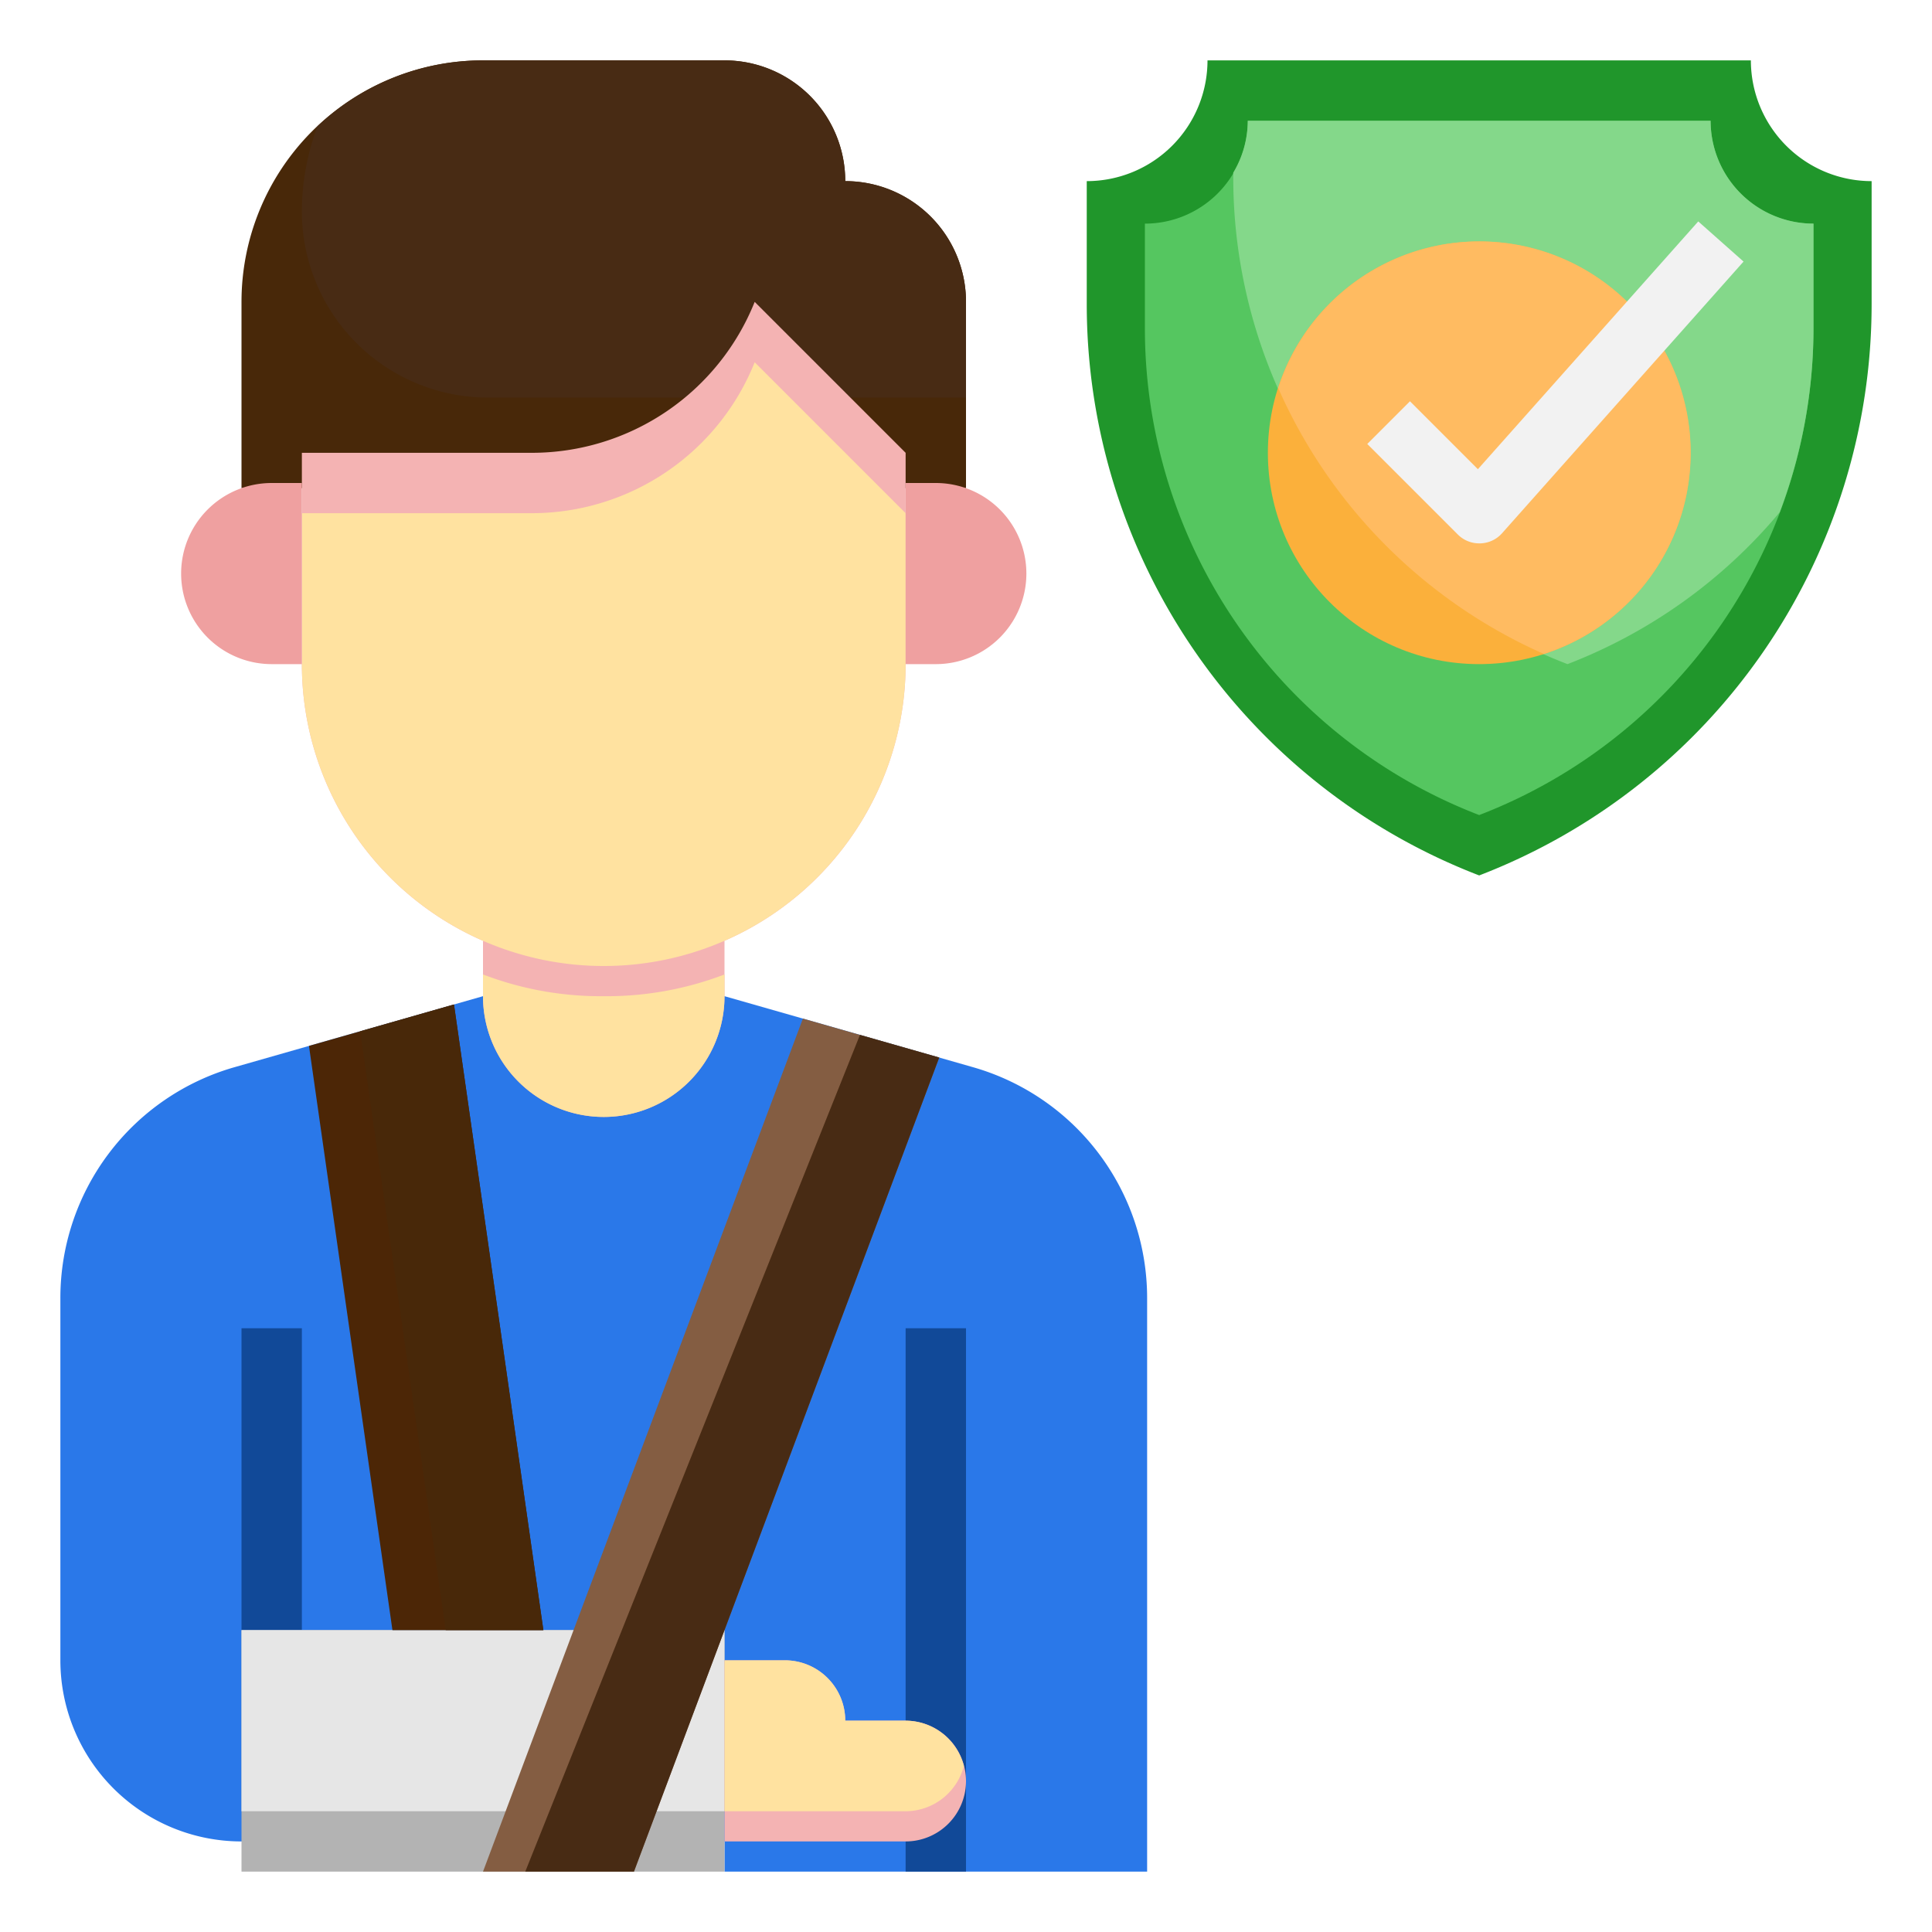
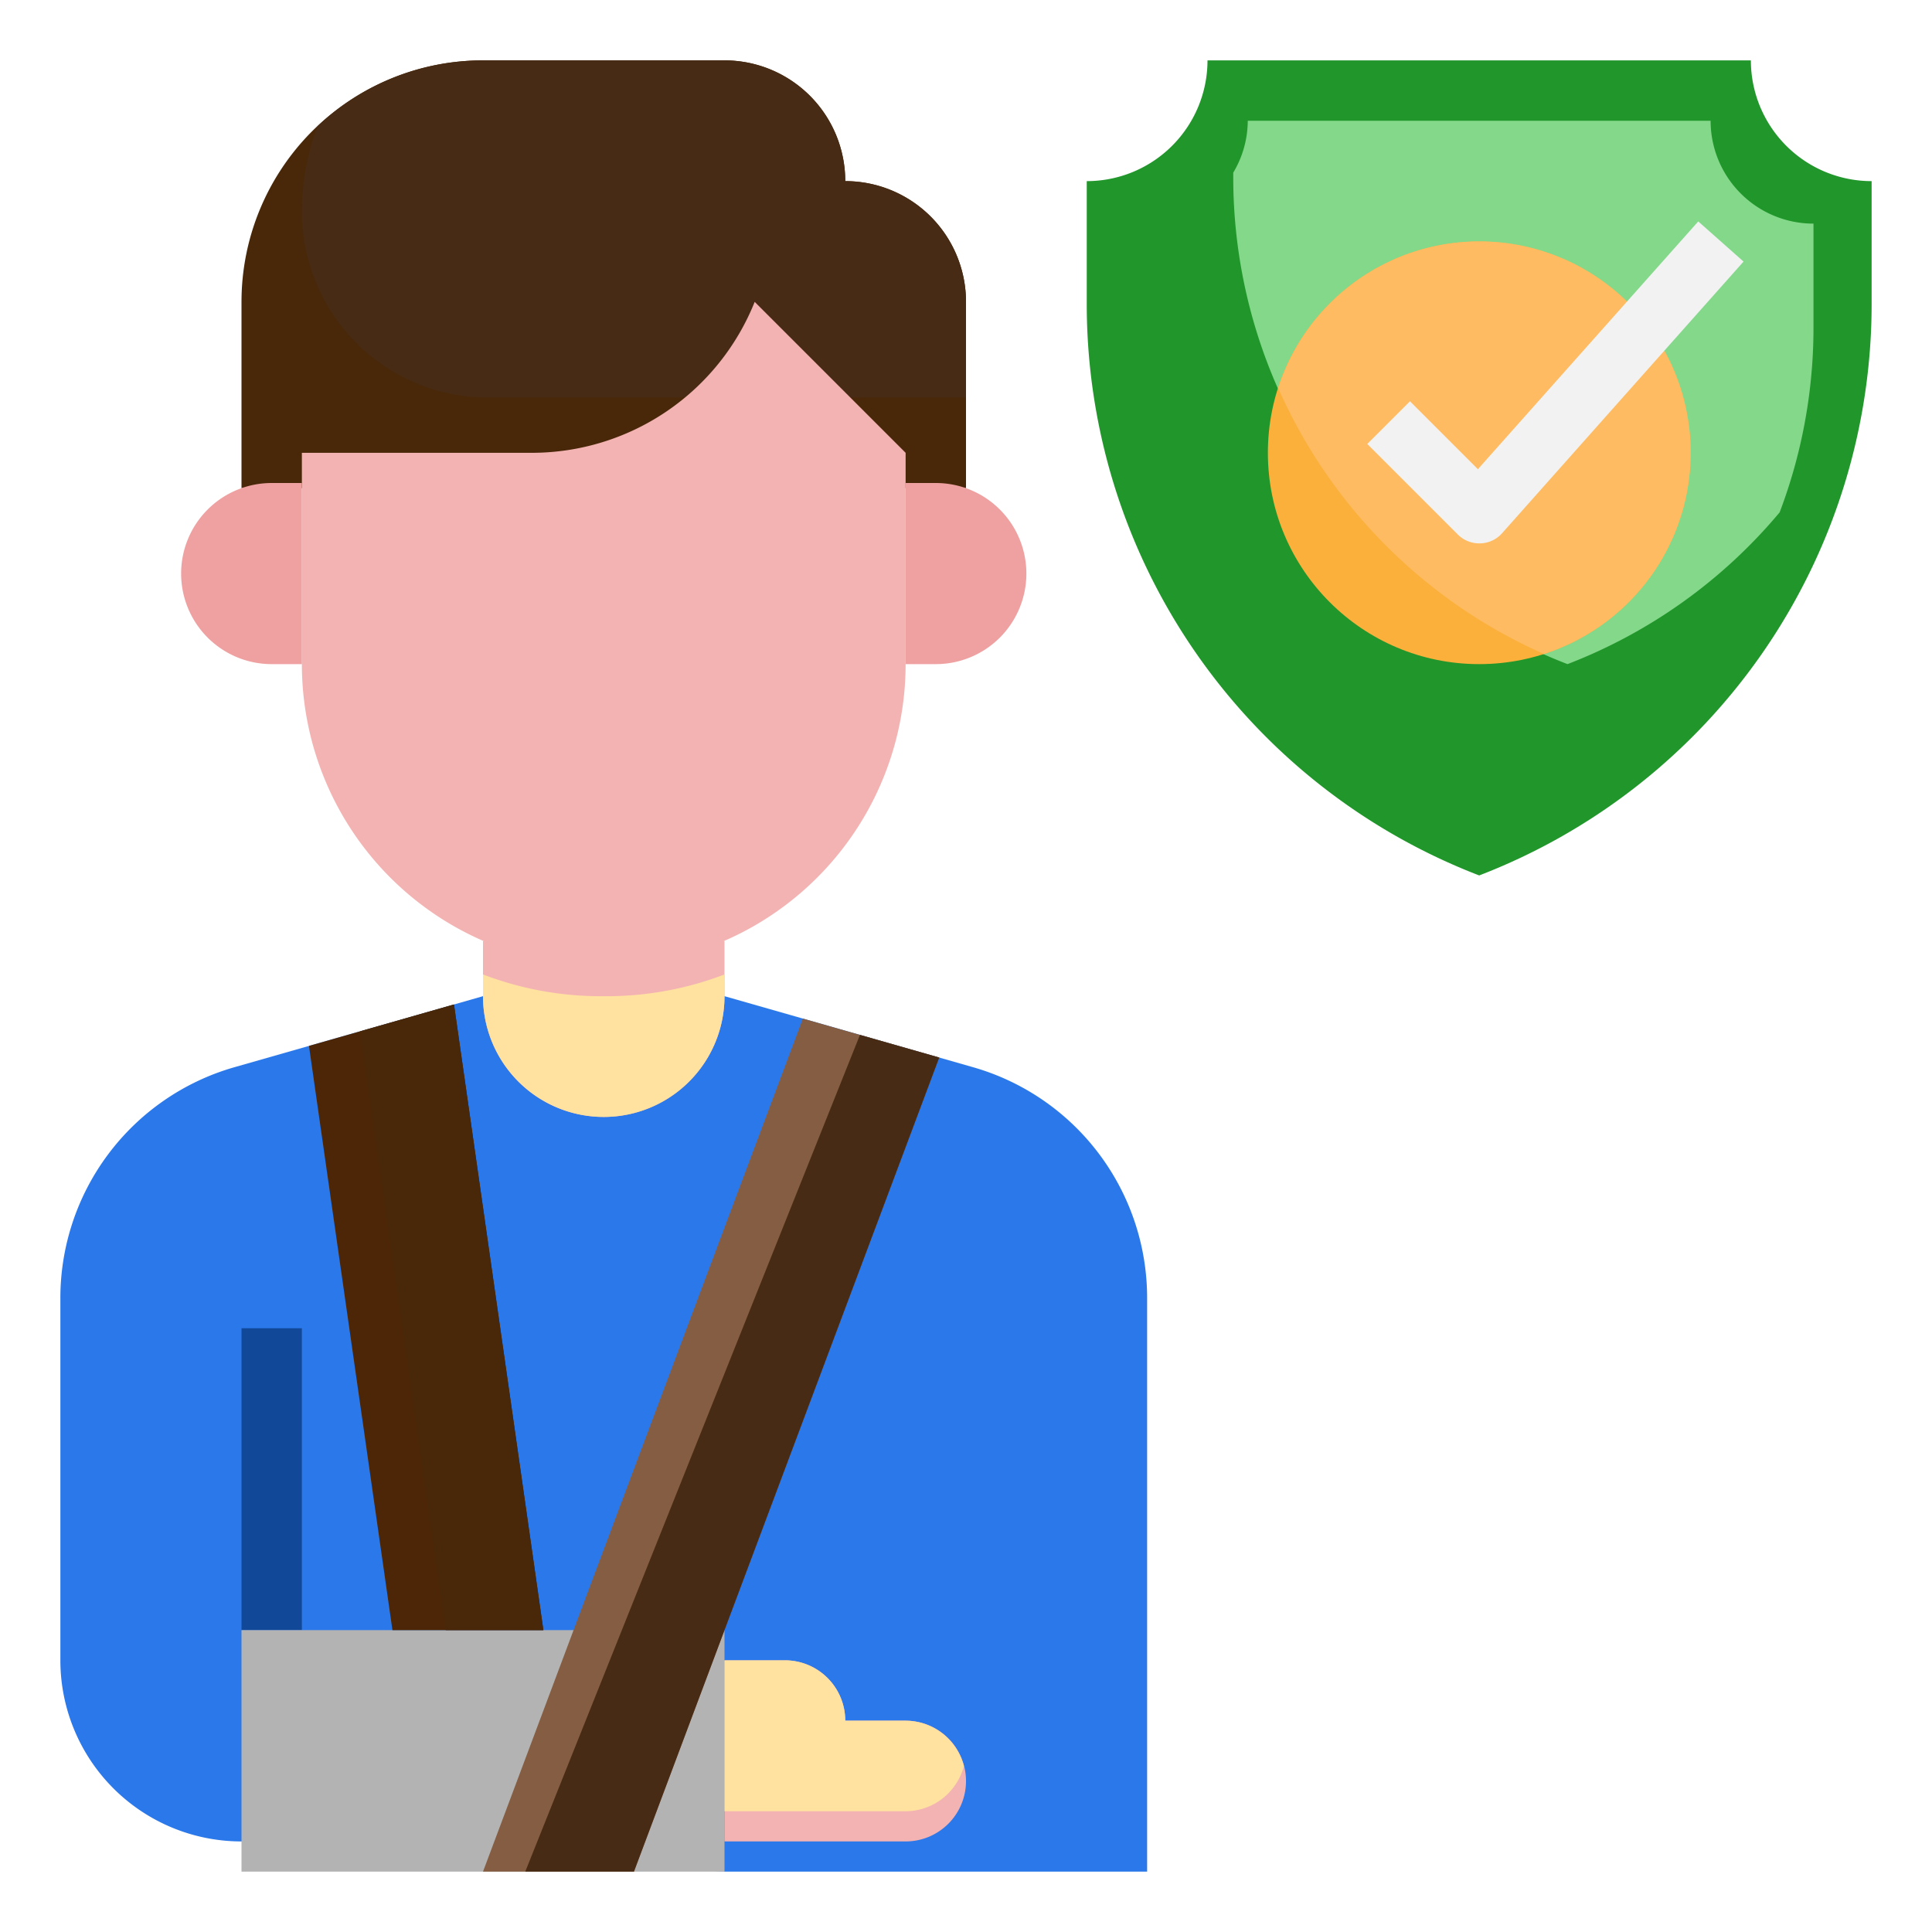
<svg xmlns="http://www.w3.org/2000/svg" id="Layer_3" height="300" viewBox="0 0 64 64" width="300" data-name="Layer 3" version="1.1">
  <g width="100%" height="100%" transform="matrix(1,0,0,1,0,0)">
-     <path d="m8 61a6 6 0 0 1 -6-6v-12a7.953 7.953 0 0 1 5.769-7.648l8.231-2.352h8l8.231 2.352a7.953 7.953 0 0 1 5.769 7.648v19h-14v-1z" fill="#2a78e9" fill-opacity="1" data-original-color="#2a78e9ff" stroke="none" stroke-opacity="1" />
-     <path d="m30 44h2v18h-2z" fill="#114998" fill-opacity="1" data-original-color="#114998ff" stroke="none" stroke-opacity="1" />
+     <path d="m8 61a6 6 0 0 1 -6-6v-12a7.953 7.953 0 0 1 5.769-7.648l8.231-2.352h8l8.231 2.352a7.953 7.953 0 0 1 5.769 7.648v19h-14z" fill="#2a78e9" fill-opacity="1" data-original-color="#2a78e9ff" stroke="none" stroke-opacity="1" />
    <path d="m16 31.168v1.832a4 4 0 0 0 4 4 4 4 0 0 0 4-4v-1.832" fill="#f4b3b3" fill-opacity="1" data-original-color="#f4b3b3ff" stroke="none" stroke-opacity="1" />
    <path d="m16 32.28v.72a4 4 0 0 0 8 0v-.72a10.9 10.9 0 0 1 -4 .72 10.9 10.9 0 0 1 -4-.72z" fill="#ffe2a0" fill-opacity="1" data-original-color="#fcd2d2ff" stroke="none" stroke-opacity="1" />
    <path d="m8 16.171v-6.171a8 8 0 0 1 8-8h8a4 4 0 0 1 4 4 4 4 0 0 1 4 4v6.171z" fill="#482809" fill-opacity="1" data-original-color="#603813ff" stroke="none" stroke-opacity="1" />
    <path d="m32 10a4 4 0 0 0 -4-4 4 4 0 0 0 -4-4h-8a7.966 7.966 0 0 0 -5.48 2.182 7.966 7.966 0 0 0 -.52 2.818 6.171 6.171 0 0 0 6.171 6.171h15.829z" fill="#482b14" fill-opacity="1" data-original-color="#70492aff" stroke="none" stroke-opacity="1" />
    <path d="m30 15v7a10 10 0 0 1 -10 10 10 10 0 0 1 -10-10v-7h7.615a7.954 7.954 0 0 0 7.385-5z" fill="#f4b3b3" fill-opacity="1" data-original-color="#f4b3b3ff" stroke="none" stroke-opacity="1" />
-     <path d="m17.615 17h-7.615v5a10 10 0 0 0 20 0v-5l-5-5a7.954 7.954 0 0 1 -7.385 5z" fill="#ffe2a0" fill-opacity="1" data-original-color="#fcd2d2ff" stroke="none" stroke-opacity="1" />
    <path d="m10 16h-1a3 3 0 0 0 -3 3 3 3 0 0 0 3 3h1" fill="#efa0a0" fill-opacity="1" data-original-color="#efa0a0ff" stroke="none" stroke-opacity="1" />
    <path d="m30 16h1a3 3 0 0 1 3 3 3 3 0 0 1 -3 3h-1" fill="#efa0a0" fill-opacity="1" data-original-color="#efa0a0ff" stroke="none" stroke-opacity="1" />
    <path d="m8 44h2v10h-2z" fill="#114998" fill-opacity="1" data-original-color="#114998ff" stroke="none" stroke-opacity="1" />
    <path d="m8 54h16v8h-16z" fill="#b3b3b3" fill-opacity="1" data-original-color="#b3b3b3ff" stroke="none" stroke-opacity="1" />
-     <path d="m8 54h16v6h-16z" fill="#e6e6e6" fill-opacity="1" data-original-color="#e6e6e6ff" stroke="none" stroke-opacity="1" />
    <path d="m24 55h2a2 2 0 0 1 2 2h2a2 2 0 0 1 2 2 2 2 0 0 1 -2 2h-6" fill="#f4b3b3" fill-opacity="1" data-original-color="#f4b3b3ff" stroke="none" stroke-opacity="1" />
    <path d="m16 62 10.597-28.258 4.516 1.29-10.113 26.968z" fill="#845d42" fill-opacity="1" data-original-color="#845d42ff" stroke="none" stroke-opacity="1" />
    <path d="m18 54-2.961-20.725-4.804 1.372 2.765 19.353z" fill="#4c2606" fill-opacity="1" data-original-color="#4c2606ff" stroke="none" stroke-opacity="1" />
    <path d="m31.929 58.5a2 2 0 0 0 -1.929-1.5h-2a2 2 0 0 0 -2-2h-2v5h6a2 2 0 0 0 1.929-1.5z" fill="#ffe2a0" fill-opacity="1" data-original-color="#fcd2d2ff" stroke="none" stroke-opacity="1" />
    <path d="m11.931 34.163 2.834 19.837h3.235l-2.961-20.726z" fill="#482809" fill-opacity="1" data-original-color="#603813ff" stroke="none" stroke-opacity="1" />
    <path d="m31.113 35.032-2.626-.75-11.087 27.718h3.6z" fill="#482b14" fill-opacity="1" data-original-color="#70492aff" stroke="none" stroke-opacity="1" />
    <path d="m49 29a20.28 20.28 0 0 1 -13-18.928v-4.072a4 4 0 0 0 4-4h18a4 4 0 0 0 4 4v4.072a20.28 20.28 0 0 1 -13 18.928z" fill="#20962b" fill-opacity="1" data-original-color="#20962bff" stroke="none" stroke-opacity="1" />
-     <path d="m49 27a17.277 17.277 0 0 1 -11.074-16.124v-3.468a3.408 3.408 0 0 0 3.408-3.408h15.332a3.408 3.408 0 0 0 3.408 3.408v3.468a17.277 17.277 0 0 1 -11.074 16.124z" fill="#55c660" fill-opacity="1" data-original-color="#55c660ff" stroke="none" stroke-opacity="1" />
    <path d="m60.074 7.408a3.408 3.408 0 0 1 -3.408-3.408h-15.332a3.374 3.374 0 0 1 -.481 1.719v.157a17.276 17.276 0 0 0 11.073 16.124 17.236 17.236 0 0 0 7.028-5.029 17.243 17.243 0 0 0 1.12-6.1z" fill="#84d88a" fill-opacity="1" data-original-color="#84d88aff" stroke="none" stroke-opacity="1" />
    <circle cx="49" cy="15" fill="#fbb03b" r="7" fill-opacity="1" data-original-color="#fbb03bff" stroke="none" stroke-opacity="1" />
    <path d="m51.142 21.663a7 7 0 1 0 -8.8-8.808 17.249 17.249 0 0 0 8.8 8.808z" fill="#ffbb61" fill-opacity="1" data-original-color="#ffbb61ff" stroke="none" stroke-opacity="1" />
    <path d="m49 18a1 1 0 0 1 -.707-.293l-3-3 1.414-1.414 2.25 2.25 7.3-8.208 1.5 1.33-8 9a1 1 0 0 1 -.719.335z" fill="#f2f2f2" fill-opacity="1" data-original-color="#f2f2f2ff" stroke="none" stroke-opacity="1" />
  </g>
</svg>